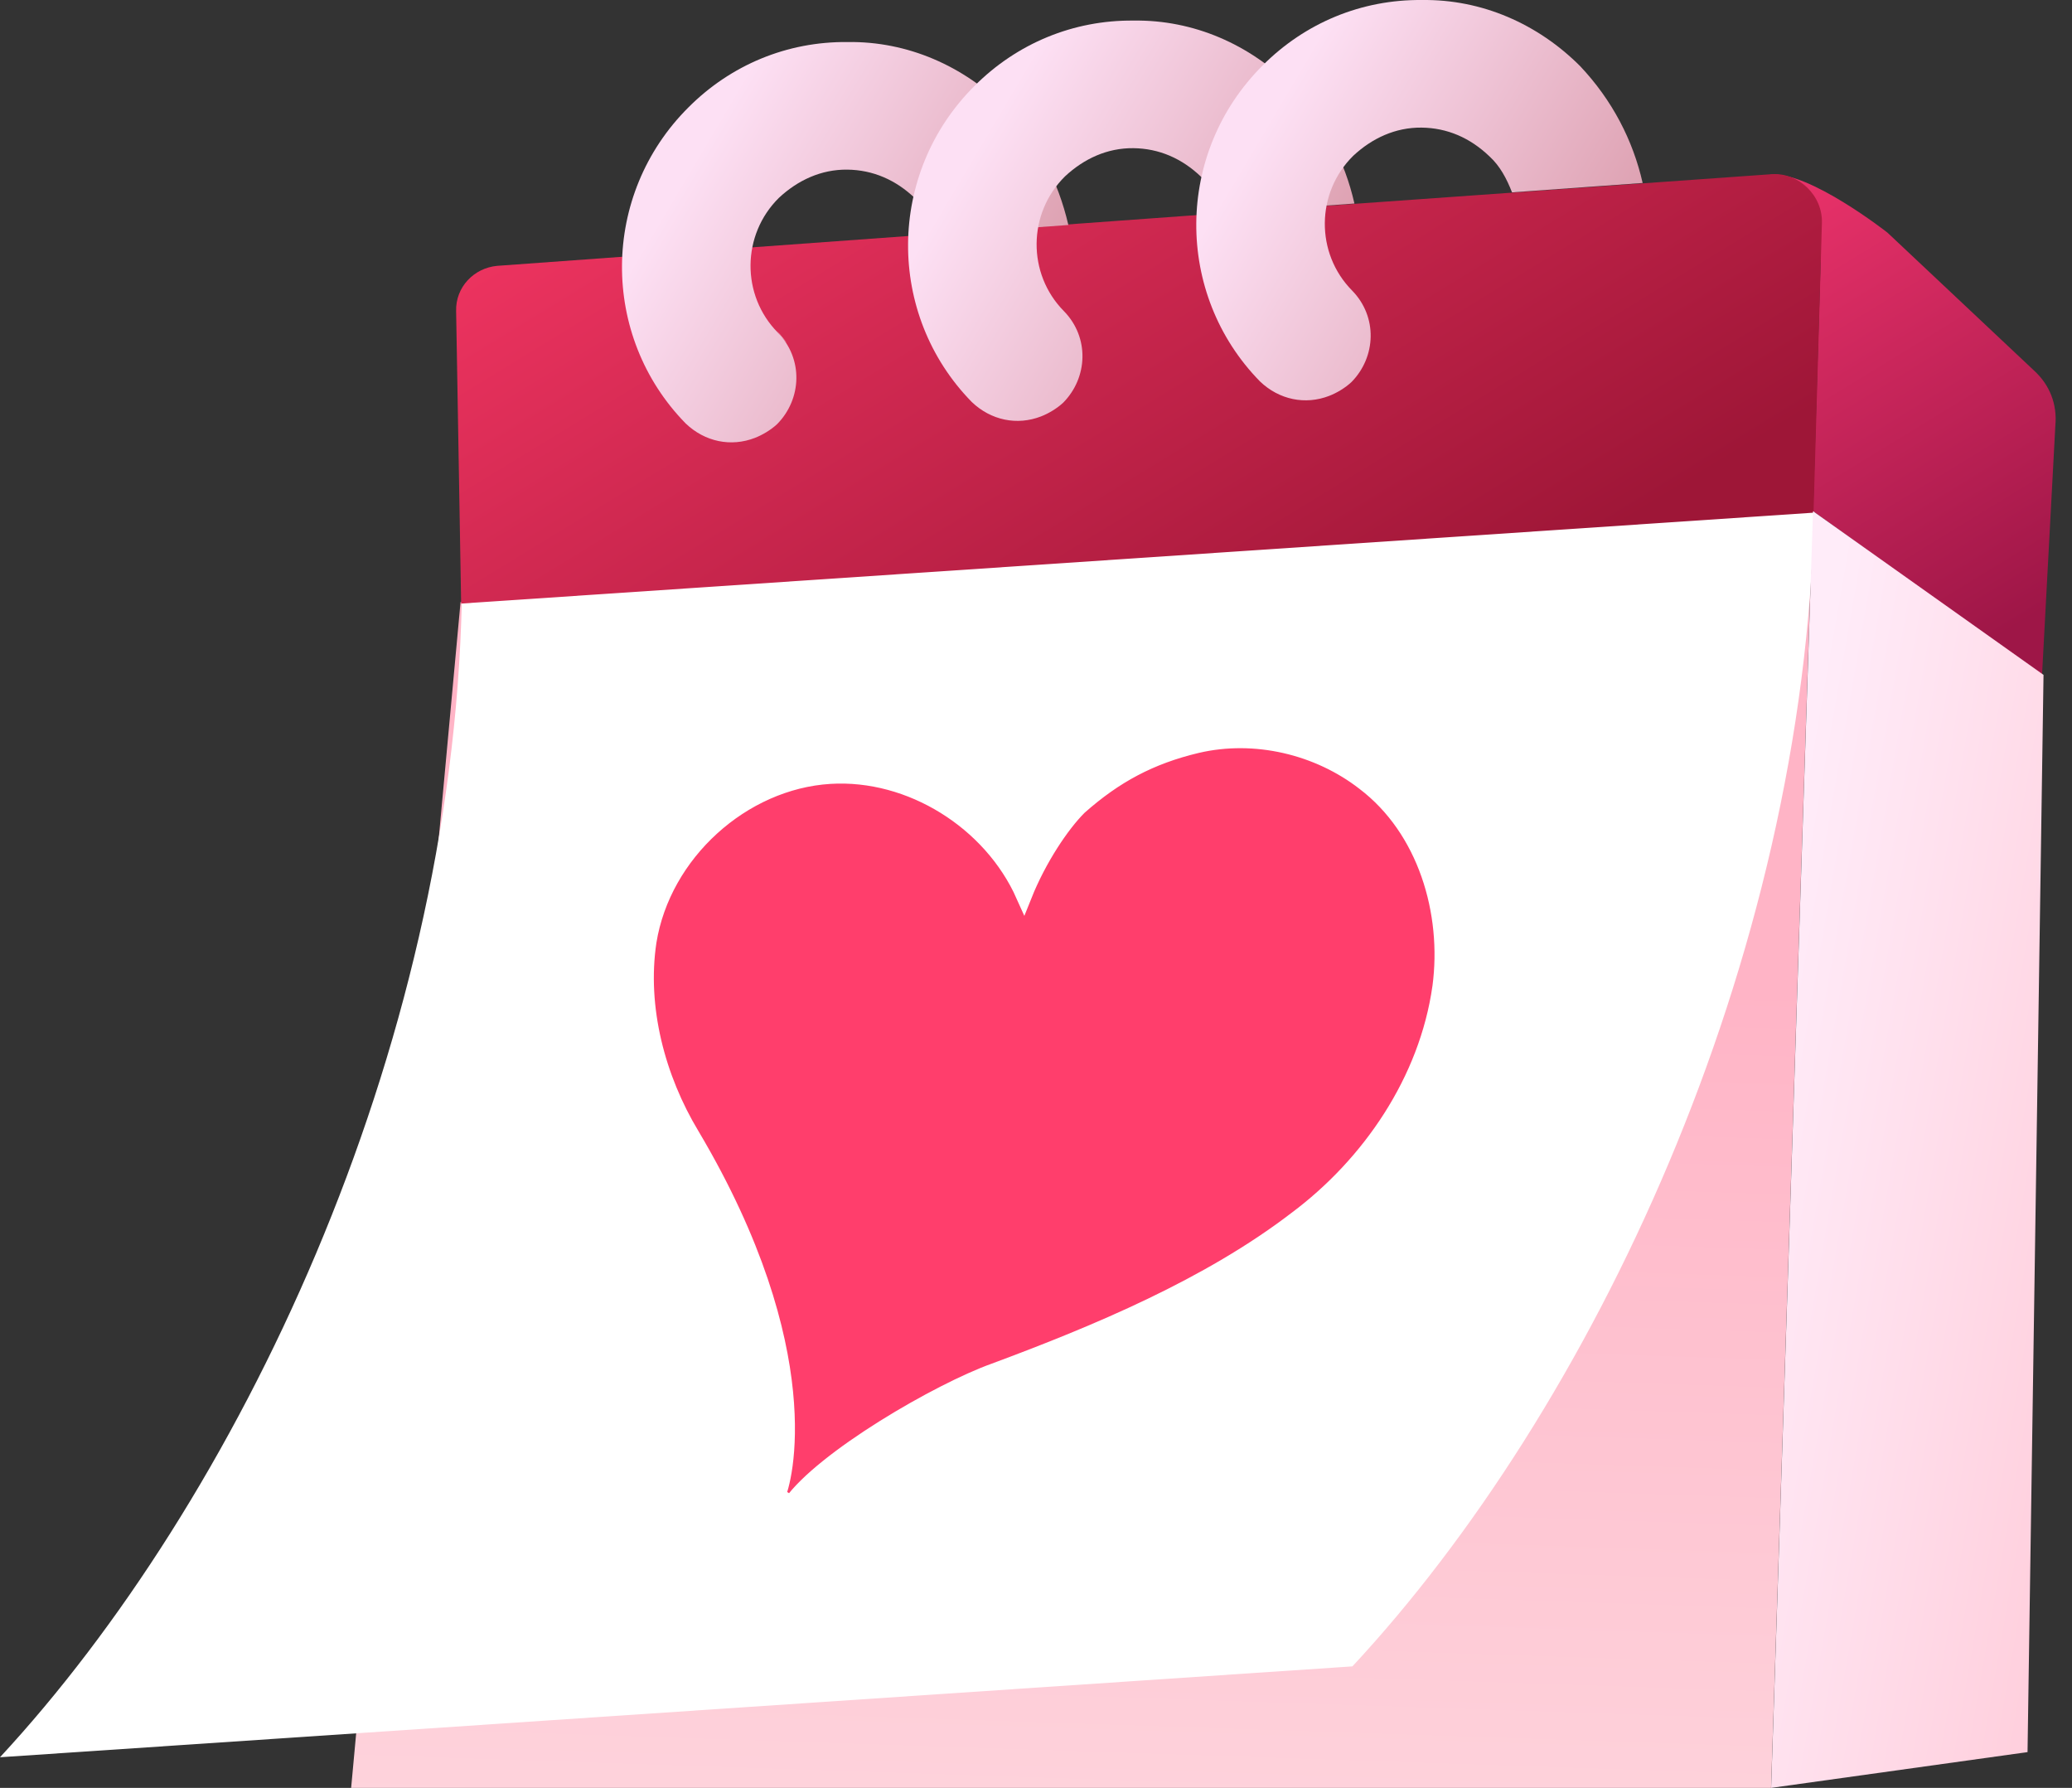
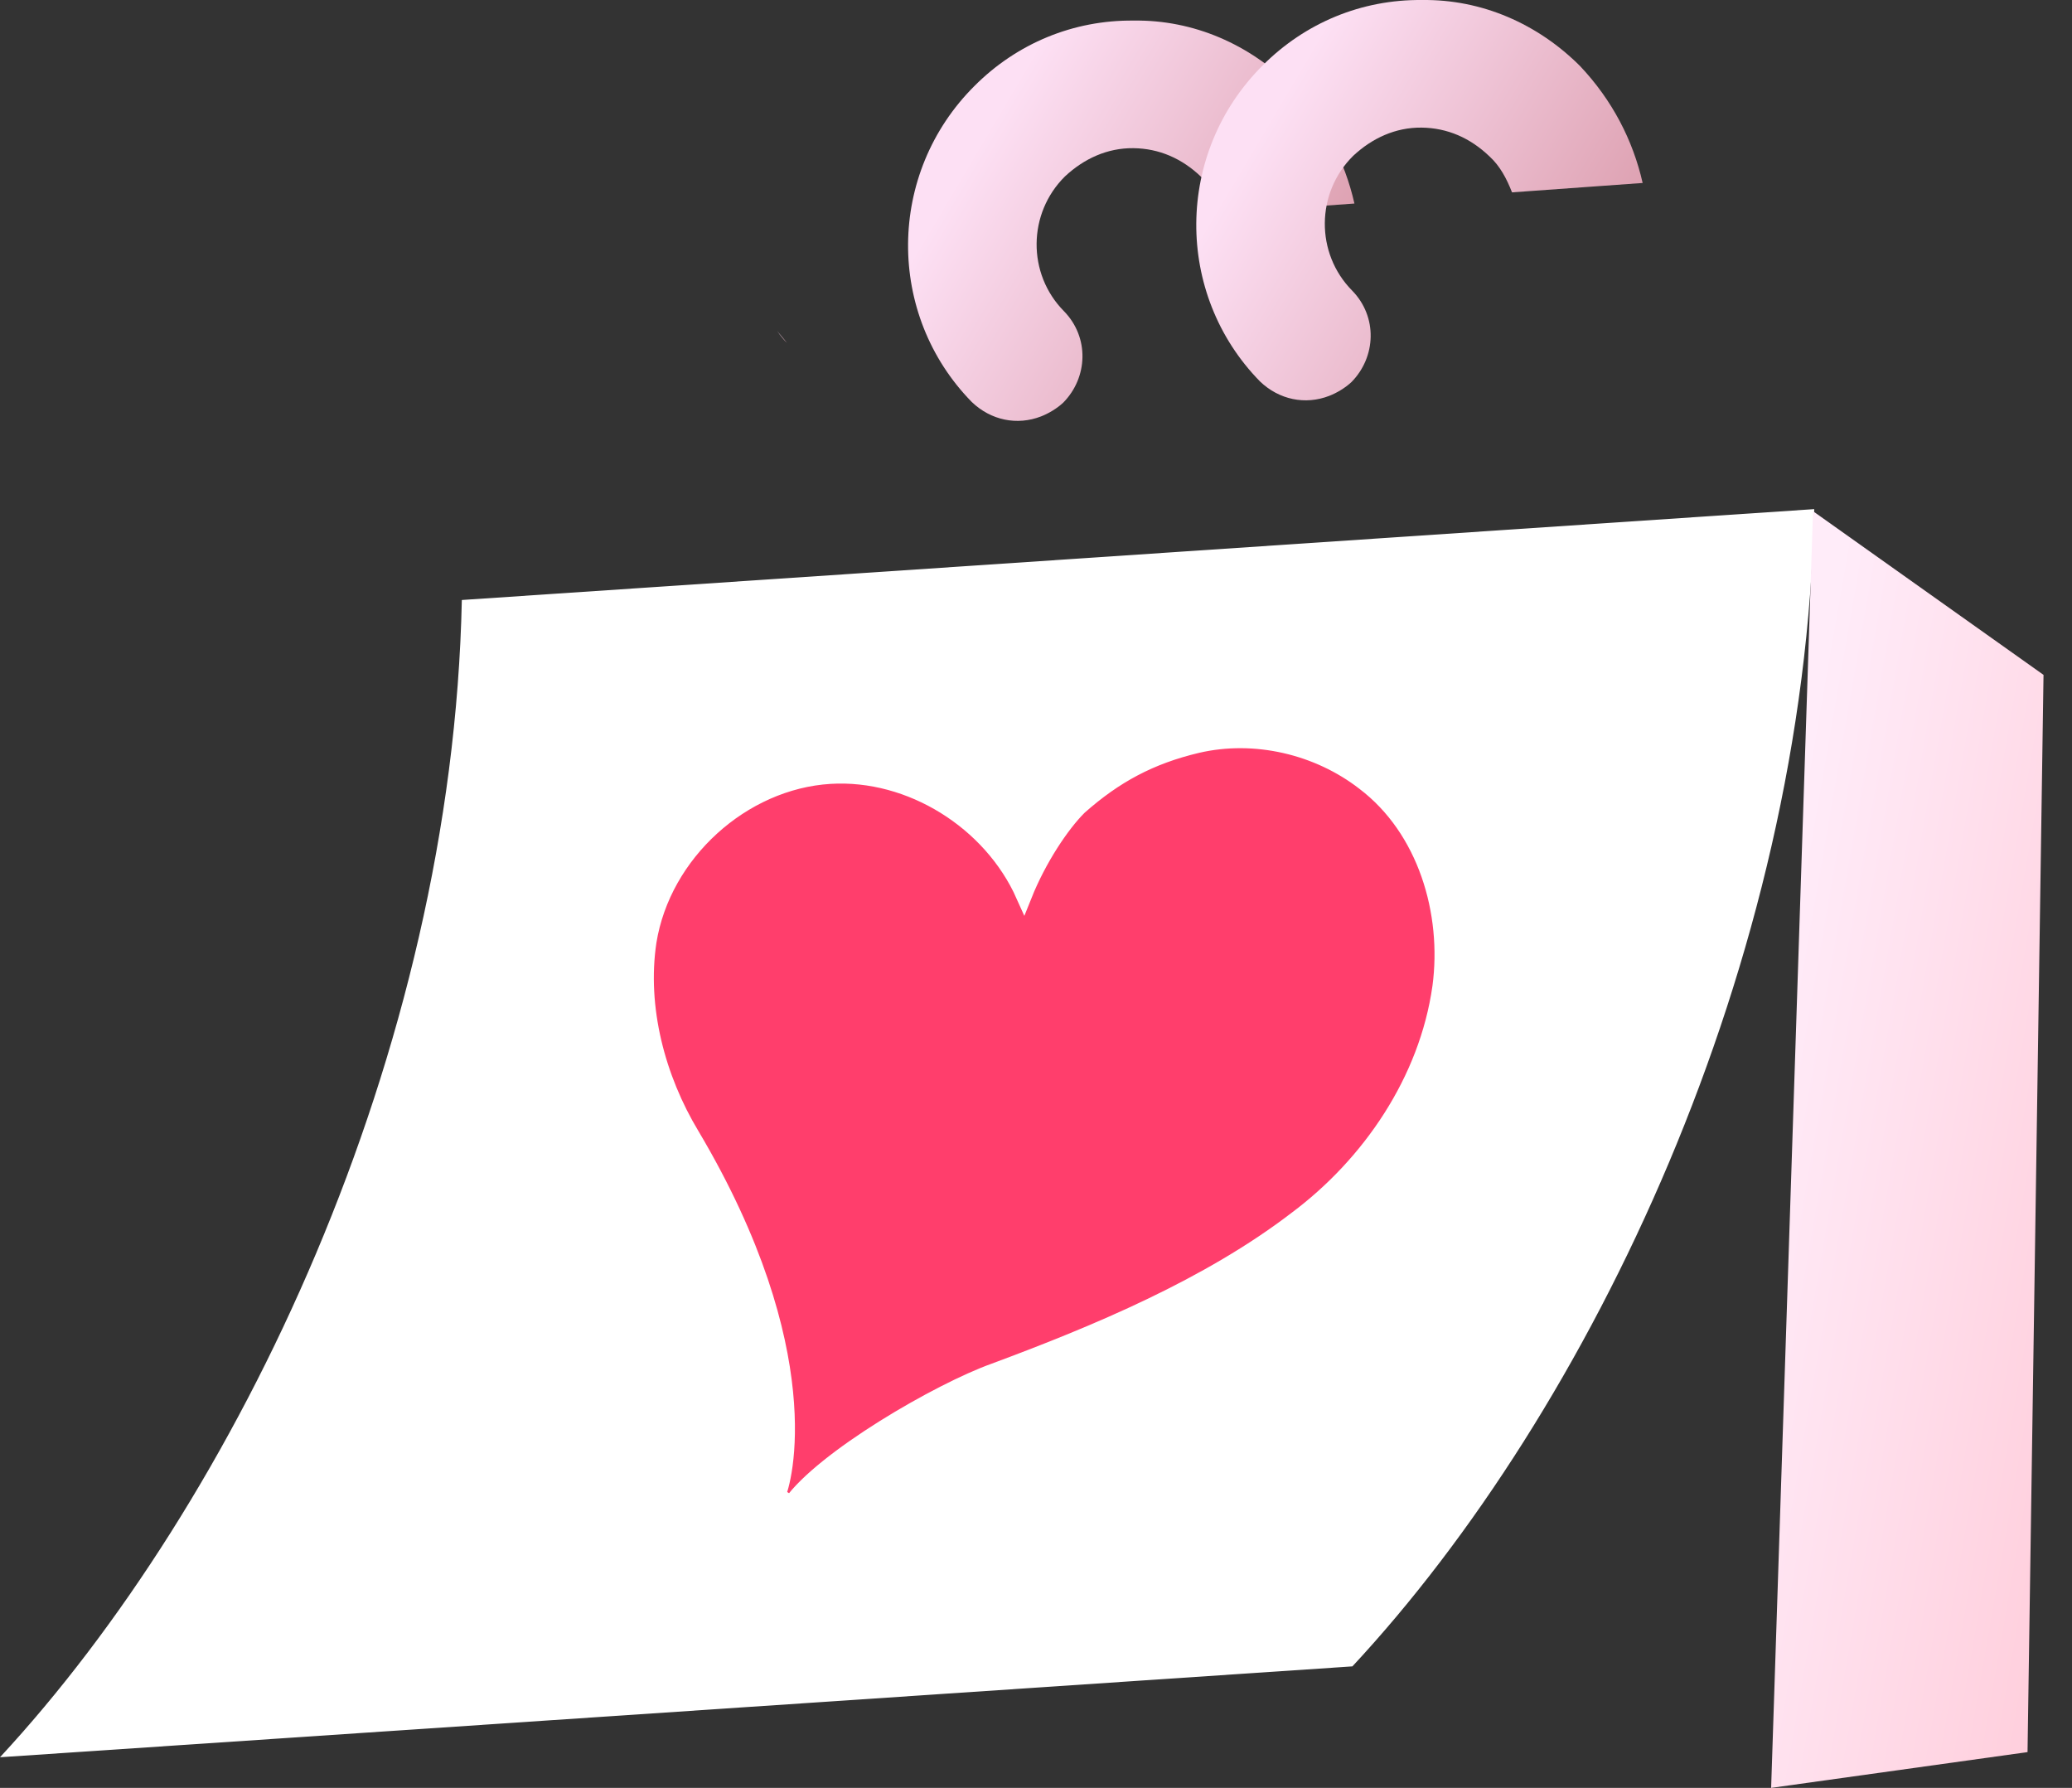
<svg xmlns="http://www.w3.org/2000/svg" width="102" height="88" viewBox="0 0 102 88" fill="none">
  <rect x="0" y="0" width="102" height="88" fill="#333333" stroke="none" />
-   <path d="M89.247 25.161L87.185 88H17.286L22.672 29.634L89.247 25.161Z" fill="url(#paint0_linear_97_5564)" />
  <path d="M0 86.492C11.65 73.921 22.267 51.918 22.735 29.532L89.31 25.059C88.843 47.446 78.299 69.42 66.576 82.019L0 86.492Z" fill="white" />
  <path d="M31.924 46.339L31.924 46.339L31.923 46.344C31.434 49.601 32.354 53.077 34.05 55.886C37.21 61.214 38.344 65.499 38.646 68.527C38.798 70.042 38.742 71.244 38.626 72.105C38.508 72.981 38.333 73.481 38.267 73.607L38.941 74.017C39.709 72.923 41.51 71.537 43.513 70.283C45.502 69.038 47.618 67.968 48.959 67.489L48.959 67.489L48.964 67.487C54.004 65.617 59.519 63.309 63.815 60.014C67.432 57.314 70.257 53.191 70.907 48.586L70.908 48.583C71.399 44.904 70.181 40.804 67.16 38.511C64.886 36.746 61.78 36.01 58.939 36.67L58.939 36.67L58.938 36.67C56.62 37.22 54.88 38.159 53.131 39.708L53.122 39.716L53.114 39.724C52.253 40.58 51.126 42.266 50.406 44.066C48.784 40.431 44.821 37.949 40.867 38.188C36.54 38.45 32.627 41.998 31.924 46.339Z" fill="#FF3E6C" stroke="white" stroke-width="0.79" />
-   <path d="M100.122 18.23L92.915 11.45C92.915 11.45 89.014 8.386 87.149 8.602L89.629 12.809L89.251 25.16L100.524 33.245L101.18 20.956C101.279 19.9 100.907 18.943 100.122 18.23Z" fill="url(#paint1_linear_97_5564)" />
-   <path d="M89.688 11.005C89.747 9.626 88.541 8.484 87.219 8.573L59.672 10.531L24.473 13.085C23.327 13.191 22.422 14.135 22.454 15.309L22.701 29.707L89.276 25.234L89.688 11.005Z" fill="url(#paint2_linear_97_5564)" />
  <path d="M87.189 88L99.811 86.239L100.598 33.217L89.251 25.161L87.189 88Z" fill="url(#paint3_linear_97_5564)" />
  <path d="M38.262 16.296C38.421 16.489 38.58 16.681 38.74 16.874C38.609 16.755 38.45 16.562 38.262 16.296Z" fill="url(#paint4_linear_97_5564)" />
-   <path d="M49.513 5.32C47.436 3.244 44.676 2.027 41.726 2.069C38.747 2.038 35.977 3.198 33.901 5.275C29.557 9.588 29.543 16.543 33.754 20.842C34.698 21.747 35.987 22.01 37.165 21.552C37.533 21.409 37.947 21.164 38.258 20.874C39.474 19.639 39.553 17.659 38.29 16.37C36.475 14.531 36.506 11.553 38.344 9.738C39.278 8.867 40.428 8.336 41.705 8.349C42.981 8.363 44.106 8.859 45.05 9.764C45.573 10.239 45.904 10.873 46.161 11.536L52.593 11.075C52.088 8.898 51.066 6.921 49.513 5.32Z" fill="url(#paint5_linear_97_5564)" />
  <path d="M63.596 4.263C61.519 2.188 58.759 0.97 55.809 1.013C52.831 0.982 50.06 2.142 47.984 4.218C43.64 8.531 43.626 15.486 47.837 19.785C48.781 20.69 50.07 20.953 51.248 20.496C51.617 20.353 52.03 20.108 52.341 19.818C53.557 18.583 53.637 16.603 52.373 15.313C50.558 13.475 50.589 10.496 52.428 8.681C53.361 7.811 54.511 7.28 55.788 7.293C57.064 7.306 58.189 7.802 59.133 8.707C59.657 9.182 59.987 9.817 60.245 10.479L66.676 10.018C66.199 7.915 65.178 5.938 63.596 4.263Z" fill="url(#paint6_linear_97_5564)" />
  <path d="M77.784 3.252C75.707 1.176 72.947 -0.042 69.997 0.001C67.019 -0.03 64.248 1.13 62.172 3.207C57.828 7.519 57.814 14.474 62.025 18.773C62.969 19.678 64.258 19.941 65.436 19.484C65.805 19.341 66.218 19.096 66.529 18.806C67.745 17.571 67.825 15.591 66.561 14.301C64.746 12.463 64.777 9.485 66.616 7.669C67.549 6.799 68.699 6.268 69.976 6.281C71.252 6.294 72.377 6.79 73.321 7.695C73.844 8.17 74.175 8.805 74.433 9.468L80.864 9.006C80.387 6.903 79.366 4.926 77.784 3.252Z" fill="url(#paint7_linear_97_5564)" />
  <defs>
    <linearGradient id="paint0_linear_97_5564" x1="51.6" y1="107.225" x2="53.602" y2="47.332" gradientUnits="userSpaceOnUse">
      <stop stop-color="#FDE0E5" />
      <stop offset="0.998" stop-color="#FFB4C6" />
    </linearGradient>
    <linearGradient id="paint1_linear_97_5564" x1="86.856" y1="8.727" x2="100.984" y2="31.855" gradientUnits="userSpaceOnUse">
      <stop stop-color="#EC336B" />
      <stop offset="0.935" stop-color="#9E1647" />
    </linearGradient>
    <linearGradient id="paint2_linear_97_5564" x1="44.32" y1="0.509" x2="66.711" y2="37.162" gradientUnits="userSpaceOnUse">
      <stop stop-color="#EC335F" />
      <stop offset="0.935" stop-color="#9E1637" />
    </linearGradient>
    <linearGradient id="paint3_linear_97_5564" x1="85.613" y1="56.093" x2="111.161" y2="60.528" gradientUnits="userSpaceOnUse">
      <stop stop-color="#FFECF9" />
      <stop offset="0.998" stop-color="#FFC5D3" />
    </linearGradient>
    <linearGradient id="paint4_linear_97_5564" x1="38.247" y1="16.486" x2="38.864" y2="16.852" gradientUnits="userSpaceOnUse">
      <stop stop-color="#FDE0F4" />
      <stop offset="0.998" stop-color="#DA9AAA" />
    </linearGradient>
    <linearGradient id="paint5_linear_97_5564" x1="33.926" y1="8.315" x2="50.869" y2="18.373" gradientUnits="userSpaceOnUse">
      <stop stop-color="#FDE0F4" />
      <stop offset="0.998" stop-color="#DA9AAA" />
    </linearGradient>
    <linearGradient id="paint6_linear_97_5564" x1="48.068" y1="7.316" x2="65.01" y2="17.374" gradientUnits="userSpaceOnUse">
      <stop stop-color="#FDE0F4" />
      <stop offset="0.998" stop-color="#DA9AAA" />
    </linearGradient>
    <linearGradient id="paint7_linear_97_5564" x1="62.212" y1="6.316" x2="79.154" y2="16.374" gradientUnits="userSpaceOnUse">
      <stop stop-color="#FDE0F4" />
      <stop offset="0.998" stop-color="#DA9AAA" />
    </linearGradient>
  </defs>
</svg>